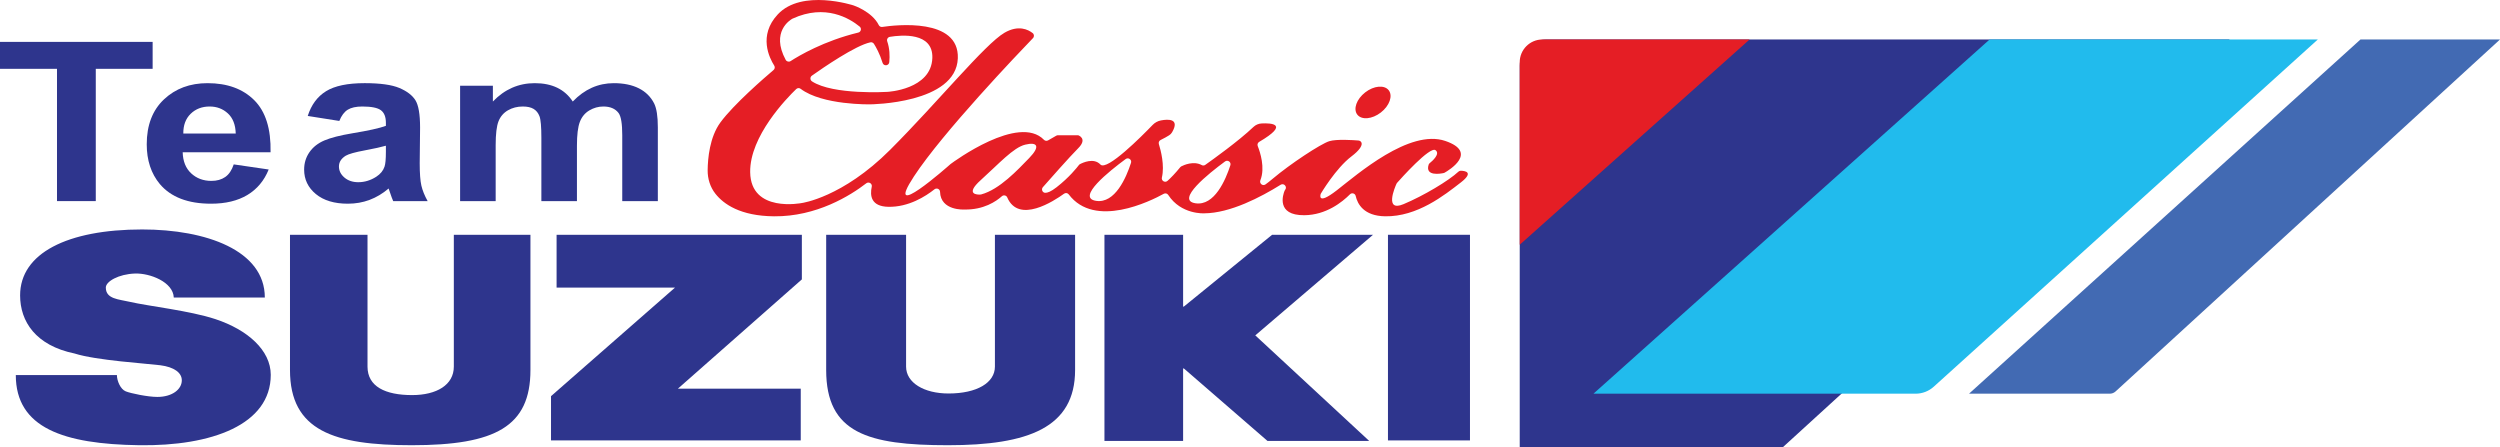
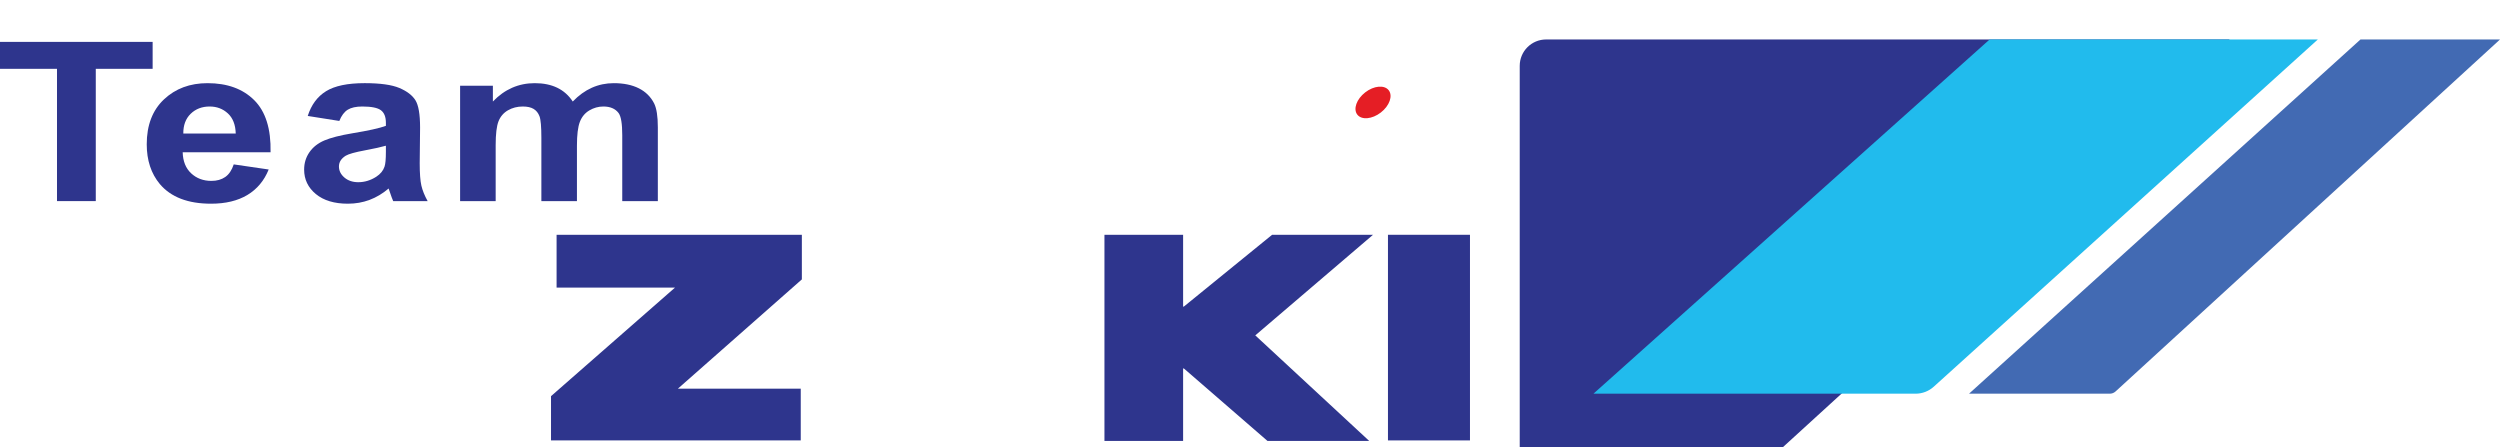
<svg xmlns="http://www.w3.org/2000/svg" width="829.96pt" height="148.46pt" viewBox="0 0 829.96 148.46" version="1.1">
  <defs>
    <clipPath id="clip1">
      <path d="M 504 13 L 741 13 L 741 148.461 L 504 148.461 Z M 504 13 " />
    </clipPath>
    <clipPath id="clip2">
      <path d="M 653 13 L 829.961 13 L 829.961 131 L 653 131 Z M 653 13 " />
    </clipPath>
  </defs>
  <g id="surface1">
    <path style=" stroke:none;fill-rule:nonzero;fill:rgb(17.999%,20.799%,55.299%);fill-opacity:1;" d="M 18.922 66.762 L 18.922 22.848 L 0 22.848 L 0 13.906 L 50.672 13.906 L 50.672 22.848 L 31.797 22.848 L 31.797 66.762 " />
    <path style=" stroke:none;fill-rule:nonzero;fill:rgb(17.999%,20.799%,55.299%);fill-opacity:1;" d="M 78.262 44.336 C 78.176 41.402 77.309 39.176 75.648 37.648 C 73.992 36.121 71.977 35.359 69.602 35.359 C 67.059 35.359 64.957 36.164 63.301 37.773 C 61.645 39.387 60.828 41.57 60.855 44.336 Z M 77.598 54.574 L 89.199 56.27 C 87.707 59.969 85.352 62.789 82.137 64.723 C 78.914 66.66 74.891 67.625 70.055 67.625 C 62.402 67.625 56.738 65.449 53.066 61.102 C 50.164 57.617 48.715 53.215 48.715 47.906 C 48.715 41.562 50.621 36.59 54.434 32.996 C 58.246 29.406 63.066 27.609 68.895 27.609 C 75.441 27.609 80.609 29.488 84.395 33.25 C 88.176 37.012 89.988 42.773 89.824 50.539 L 60.648 50.539 C 60.73 53.543 61.668 55.879 63.469 57.547 C 65.262 59.219 67.5 60.055 70.18 60.055 C 72.004 60.055 73.535 59.621 74.781 58.758 C 76.023 57.891 76.961 56.496 77.598 54.574 " />
    <path style=" stroke:none;fill-rule:nonzero;fill:rgb(17.999%,20.799%,55.299%);fill-opacity:1;" d="M 128.109 48.375 C 126.629 48.809 124.285 49.324 121.078 49.926 C 117.871 50.523 115.773 51.113 114.785 51.691 C 113.277 52.629 112.523 53.816 112.523 55.262 C 112.523 56.68 113.129 57.902 114.336 58.938 C 115.539 59.969 117.074 60.488 118.941 60.488 C 121.023 60.488 123.012 59.887 124.902 58.684 C 126.301 57.77 127.219 56.652 127.656 55.332 C 127.961 54.469 128.109 52.82 128.109 50.395 Z M 112.648 40.152 L 102.164 38.496 C 103.34 34.797 105.371 32.055 108.25 30.277 C 111.129 28.496 115.402 27.605 121.078 27.605 C 126.23 27.605 130.07 28.145 132.594 29.211 C 135.113 30.281 136.891 31.641 137.918 33.285 C 138.945 34.934 139.461 37.953 139.461 42.352 L 139.336 54.18 C 139.336 57.543 139.523 60.023 139.891 61.625 C 140.262 63.223 140.953 64.934 141.969 66.762 L 130.535 66.762 C 130.234 66.086 129.863 65.09 129.426 63.77 C 129.234 63.168 129.098 62.77 129.016 62.578 C 127.043 64.262 124.93 65.523 122.684 66.363 C 120.434 67.207 118.035 67.625 115.484 67.625 C 110.988 67.625 107.445 66.555 104.855 64.418 C 102.266 62.277 100.969 59.574 100.969 56.305 C 100.969 54.141 101.559 52.215 102.738 50.52 C 103.918 48.824 105.57 47.527 107.691 46.625 C 109.816 45.723 112.883 44.938 116.883 44.266 C 122.285 43.375 126.027 42.547 128.109 41.777 L 128.109 40.766 C 128.109 38.82 127.562 37.434 126.465 36.602 C 125.367 35.773 123.301 35.359 120.258 35.359 C 118.199 35.359 116.598 35.715 115.445 36.422 C 114.293 37.133 113.359 38.375 112.648 40.152 " />
    <path style=" stroke:none;fill-rule:nonzero;fill:rgb(17.999%,20.799%,55.299%);fill-opacity:1;" d="M 152.746 28.473 L 163.629 28.473 L 163.629 33.703 C 167.523 29.641 172.16 27.609 177.539 27.609 C 180.398 27.609 182.879 28.113 184.98 29.121 C 187.078 30.133 188.805 31.66 190.148 33.703 C 192.109 31.66 194.227 30.133 196.496 29.121 C 198.766 28.113 201.188 27.609 203.766 27.609 C 207.043 27.609 209.816 28.18 212.086 29.32 C 214.355 30.461 216.051 32.141 217.172 34.352 C 217.98 35.984 218.391 38.629 218.391 42.281 L 218.391 66.762 L 206.578 66.762 L 206.578 44.879 C 206.578 41.078 206.176 38.629 205.359 37.523 C 204.27 36.082 202.59 35.359 200.316 35.359 C 198.664 35.359 197.109 35.793 195.652 36.656 C 194.195 37.523 193.145 38.789 192.504 40.461 C 191.855 42.133 191.535 44.77 191.535 48.375 L 191.535 66.762 L 179.727 66.762 L 179.727 45.777 C 179.727 42.055 179.516 39.648 179.094 38.57 C 178.676 37.488 178.023 36.684 177.141 36.152 C 176.258 35.625 175.062 35.359 173.547 35.359 C 171.727 35.359 170.09 35.781 168.629 36.621 C 167.172 37.465 166.129 38.676 165.5 40.262 C 164.871 41.848 164.555 44.48 164.555 48.156 L 164.555 66.762 L 152.746 66.762 " />
-     <path style=" stroke:none;fill-rule:evenodd;fill:rgb(17.999%,20.799%,55.299%);fill-opacity:1;" d="M 24.75 117.355 C 11.867 114.703 6.676 106.75 6.676 98.062 C 6.676 84.074 22.348 76.176 47.207 76.176 C 68.41 76.176 87.918 83.105 87.918 98.773 L 57.691 98.773 C 57.496 93.641 49.801 90.629 44.793 90.809 C 39.402 91 35.129 93.422 35.129 95.469 C 35.129 99.305 39.484 99.352 43.004 100.188 C 49.453 101.676 62.855 103.102 71.48 105.934 C 82.227 109.48 89.887 116.312 89.887 124.438 C 89.887 140.984 70.285 148.145 46.223 147.805 C 21.172 147.449 5.246 142.09 5.246 124.512 L 38.812 124.512 C 38.812 126.383 39.961 129.219 41.75 129.926 C 43.465 130.605 49.055 131.773 52.234 131.773 C 57.18 131.773 60.359 129.25 60.359 126.266 C 60.359 123.746 57.84 121.852 53.199 121.254 C 49.086 120.723 31.906 119.656 24.75 117.355 " />
-     <path style=" stroke:none;fill-rule:evenodd;fill:rgb(17.999%,20.799%,55.299%);fill-opacity:1;" d="M 176.098 122.832 C 176.098 141.609 164.453 147.805 136.695 147.805 C 110.926 147.805 96.27 143.023 96.27 122.832 L 96.27 77.945 L 122.008 77.945 L 122.008 121.711 C 122.008 128.332 127.922 131.164 136.816 131.164 C 144.934 131.164 150.664 127.801 150.664 121.711 L 150.664 77.945 L 176.098 77.945 " />
    <path style=" stroke:none;fill-rule:evenodd;fill:rgb(17.999%,20.799%,55.299%);fill-opacity:1;" d="M 182.926 131.52 L 224.098 95.469 L 184.777 95.469 L 184.777 77.945 L 266.203 77.945 L 266.203 92.754 L 225.039 129.039 L 265.836 129.039 L 265.836 146.211 L 182.926 146.211 " />
-     <path style=" stroke:none;fill-rule:evenodd;fill:rgb(17.999%,20.799%,55.299%);fill-opacity:1;" d="M 356.914 122.832 C 356.914 141.961 341.398 147.805 314.715 147.805 C 288.027 147.805 274.277 143.73 274.277 122.832 L 274.277 77.945 L 300.805 77.945 L 300.805 121.711 C 300.805 127.043 306.738 130.633 314.898 130.633 C 324.359 130.633 330.297 127.043 330.297 121.711 L 330.297 77.945 L 356.914 77.945 " />
    <path style=" stroke:none;fill-rule:evenodd;fill:rgb(17.999%,20.799%,55.299%);fill-opacity:1;" d="M 366.66 77.945 L 392.773 77.945 L 392.773 101.781 L 393.016 101.781 L 422.32 77.945 L 455.82 77.945 L 416.734 111.34 L 454.559 146.387 L 420.785 146.387 L 393.016 122.316 L 392.773 122.316 L 392.773 146.387 L 366.66 146.387 " />
    <path style=" stroke:none;fill-rule:evenodd;fill:rgb(17.999%,20.799%,55.299%);fill-opacity:1;" d="M 460.781 146.211 L 488.008 146.211 L 488.008 77.945 L 460.781 77.945 Z M 460.781 146.211 " />
-     <path style=" stroke:none;fill-rule:evenodd;fill:rgb(89.799%,11.8%,14.499%);fill-opacity:1;" d="M 396.867 67.484 C 390.137 66.465 401.297 57.57 406.688 53.605 C 407.582 52.945 408.801 53.809 408.461 54.863 C 406.887 59.738 403.168 68.441 396.867 67.484 M 363.883 66.68 C 357.152 65.656 368.312 56.77 373.703 52.801 C 374.598 52.141 375.816 53.004 375.477 54.062 C 373.902 58.938 370.184 67.637 363.883 66.68 M 341.684 52.461 C 337.867 56.395 331.805 62.934 325.723 64.551 C 325.637 64.57 325.551 64.586 325.461 64.59 C 324.582 64.641 320.168 64.672 325.605 59.781 C 331.605 54.379 336.406 48.98 340.363 48.02 C 344.324 47.059 345.523 48.5 341.684 52.461 M 263.129 6.18 C 274.004 1.176 282.098 6.121 285.395 8.828 C 286.121 9.422 285.852 10.594 284.941 10.812 C 273.52 13.586 265.23 18.496 262.469 20.285 C 261.902 20.652 261.148 20.449 260.828 19.855 C 255.809 10.531 262.379 6.594 263.031 6.227 C 263.066 6.211 263.098 6.195 263.129 6.18 M 295.23 20.621 C 295.43 18.535 295.355 16.086 294.547 13.734 C 294.312 13.062 294.727 12.344 295.426 12.23 C 299.273 11.594 309.816 10.633 309.523 19.246 C 309.164 29.781 294.586 30.5 294.586 30.5 C 294.586 30.5 276.613 31.602 269.582 27.02 C 268.898 26.574 268.867 25.59 269.531 25.121 C 273.18 22.535 284.008 15.082 288.957 14.051 C 289.422 13.953 289.891 14.168 290.145 14.57 C 290.797 15.594 292.062 17.816 293.004 20.867 C 293.371 22.066 295.113 21.871 295.23 20.621 M 484.965 56.684 C 484.664 56.68 484.387 56.793 484.168 56.996 C 480.938 60.008 472.641 64.977 465.941 67.781 C 459.52 70.469 463.074 62.199 463.625 60.98 C 463.672 60.879 463.727 60.793 463.801 60.711 C 464.93 59.434 474.699 48.492 476.562 49.852 C 478.246 51.07 475.508 53.461 474.645 54.156 C 474.477 54.289 474.344 54.473 474.281 54.676 C 473.031 58.633 478.285 57.664 479.285 57.445 C 479.391 57.422 479.484 57.387 479.582 57.332 C 480.898 56.59 490.93 50.582 479.805 46.789 C 467.926 42.738 450.645 57.859 443.805 63.172 C 436.965 68.48 438.465 64.34 438.465 64.34 C 438.465 64.34 443.441 55.879 448.664 51.922 C 451.336 49.895 452.023 48.574 452.062 47.77 C 452.094 47.188 451.609 46.703 451.023 46.652 C 449.297 46.512 443.703 46.125 441.285 46.879 C 438.406 47.781 428.324 54.441 422.562 59.301 C 421.594 60.117 420.797 60.742 420.133 61.215 C 419.191 61.887 418 60.91 418.426 59.836 C 420.062 55.707 418.355 50.531 417.547 48.488 C 417.34 47.973 417.547 47.383 418.023 47.102 C 428.215 41.121 422.07 40.82 418.809 40.984 C 417.797 41.035 416.848 41.461 416.109 42.16 C 411.246 46.801 402.496 53.062 400.129 54.734 C 399.793 54.973 399.348 55.02 398.988 54.82 C 396.246 53.316 392.98 54.809 392.16 55.234 C 392.031 55.301 391.922 55.395 391.828 55.508 C 390.133 57.582 388.727 59.031 387.598 60.043 C 386.762 60.789 385.473 60.023 385.73 58.934 C 386.68 54.898 385.363 49.887 384.723 47.828 C 384.555 47.289 384.805 46.715 385.312 46.473 C 386.473 45.918 387.539 45.285 388.16 44.898 C 388.559 44.652 388.883 44.309 389.117 43.902 C 391.754 39.355 387.863 39.512 385.418 39.977 C 384.363 40.176 383.406 40.699 382.664 41.469 C 379.121 45.145 367.457 56.902 365.324 54.621 C 363.129 52.27 359.434 54.012 358.516 54.504 C 358.379 54.574 358.27 54.672 358.176 54.797 C 357.586 55.578 354.988 58.879 350.746 62.18 C 348.891 63.625 347.715 64.043 346.973 64.012 C 346.047 63.969 345.605 62.828 346.223 62.133 C 348.18 59.906 355.172 51.992 357.941 49.219 C 361.184 45.98 357.941 44.898 357.941 44.898 L 351.227 44.898 C 351.027 44.898 350.836 44.953 350.66 45.051 L 347.949 46.602 C 347.504 46.855 346.938 46.785 346.578 46.414 C 338.211 37.785 316.637 53.668 315.633 54.414 C 315.605 54.43 315.586 54.445 315.562 54.469 C 314.625 55.301 293.016 74.43 303.406 58.578 C 312.996 43.949 338.145 17.621 342.93 12.656 C 343.395 12.176 343.352 11.398 342.824 10.984 C 341.348 9.824 338.098 8.18 333.465 10.879 C 326.984 14.66 311.324 33.922 295.484 49.762 C 279.645 65.602 266.203 67.398 266.203 67.398 C 266.203 67.398 249.223 70.82 249.047 57.141 C 248.887 45.219 261.172 32.613 264.328 29.57 C 264.727 29.191 265.34 29.133 265.773 29.465 C 273.008 34.977 288.918 34.641 288.918 34.641 C 288.918 34.641 317.441 34.461 317.984 19.34 C 318.465 5.84 297.418 8.27 292.906 8.941 C 292.43 9.016 291.961 8.777 291.746 8.344 C 289.508 3.82 283.336 1.789 283.336 1.789 C 283.336 1.789 266.234 -3.789 258.223 4.762 C 251.629 11.801 255.465 19.324 257.027 21.766 C 257.336 22.246 257.242 22.871 256.809 23.242 C 253.879 25.73 243.523 34.676 239.145 40.672 C 235.59 45.535 234.973 52.609 234.93 56.492 C 234.898 59.316 235.758 62.109 237.512 64.328 C 240.223 67.762 245.773 71.711 256.965 71.812 C 271.117 71.941 282.309 64.918 287.586 60.852 C 288.422 60.203 289.637 60.949 289.41 61.98 C 288.754 64.961 289.172 68.555 294.941 68.66 C 301.656 68.781 307.293 65.18 310.227 62.848 C 310.949 62.273 312.051 62.742 312.078 63.668 C 312.258 70.059 320.145 69.559 320.145 69.559 C 326.57 69.688 330.703 66.855 332.605 65.148 C 333.172 64.641 334.086 64.836 334.383 65.535 C 338.18 74.391 349.895 66.742 353.254 64.305 C 353.746 63.945 354.434 64.047 354.801 64.531 C 363.438 75.992 381.965 66.754 386.344 64.34 C 386.855 64.055 387.504 64.207 387.82 64.699 C 392.105 71.316 399.797 70.82 399.797 70.82 C 408.414 70.766 418.613 65.418 425.148 61.34 C 426.254 60.652 427.465 62.043 426.633 63.039 C 426.555 63.133 426.496 63.23 426.453 63.34 C 425.973 64.523 423.531 71.531 433.004 71.449 C 440.258 71.387 445.609 67.082 448.164 64.512 C 448.785 63.883 449.867 64.184 450.062 65.047 C 450.664 67.727 452.754 71.691 459.824 71.809 C 470.535 71.988 479.535 64.789 484.992 60.559 C 489.465 57.094 486.27 56.711 484.965 56.684 " />
    <path style=" stroke:none;fill-rule:evenodd;fill:rgb(89.799%,11.8%,14.499%);fill-opacity:1;" d="M 450.605 38.055 C 452.035 39.898 455.531 39.586 458.41 37.352 C 461.293 35.121 462.465 31.812 461.035 29.969 C 459.602 28.121 456.109 28.434 453.227 30.668 C 450.348 32.898 449.176 36.207 450.605 38.055 " />
    <g clip-path="url(#clip1)" clip-rule="nonzero">
      <path style=" stroke:none;fill-rule:evenodd;fill:rgb(17.999%,20.799%,55.299%);fill-opacity:1;" d="M 504.523 148.461 L 591.883 148.461 L 740.203 13.102 L 513.285 13.102 C 508.445 13.102 504.523 17.023 504.523 21.859 " />
    </g>
    <g clip-path="url(#clip2)" clip-rule="nonzero">
      <path style=" stroke:none;fill-rule:evenodd;fill:rgb(25.899%,41.599%,70.2%);fill-opacity:1;" d="M 653.684 130.699 L 783.645 13.102 L 829.965 13.102 L 702.34 129.949 C 701.812 130.434 701.125 130.699 700.414 130.699 " />
    </g>
    <path style=" stroke:none;fill-rule:evenodd;fill:rgb(12.9%,73.299%,92.899%);fill-opacity:1;" d="M 529.004 130.699 L 660.523 13.102 L 769.484 13.102 L 641.969 128.383 C 640.316 129.875 638.172 130.699 635.949 130.699 " />
-     <path style=" stroke:none;fill-rule:evenodd;fill:rgb(89.799%,11.8%,14.499%);fill-opacity:1;" d="M 504.523 81.246 L 580.844 13.102 L 512.086 13.102 C 507.91 13.102 504.523 16.484 504.523 20.66 " />
  </g>
</svg>